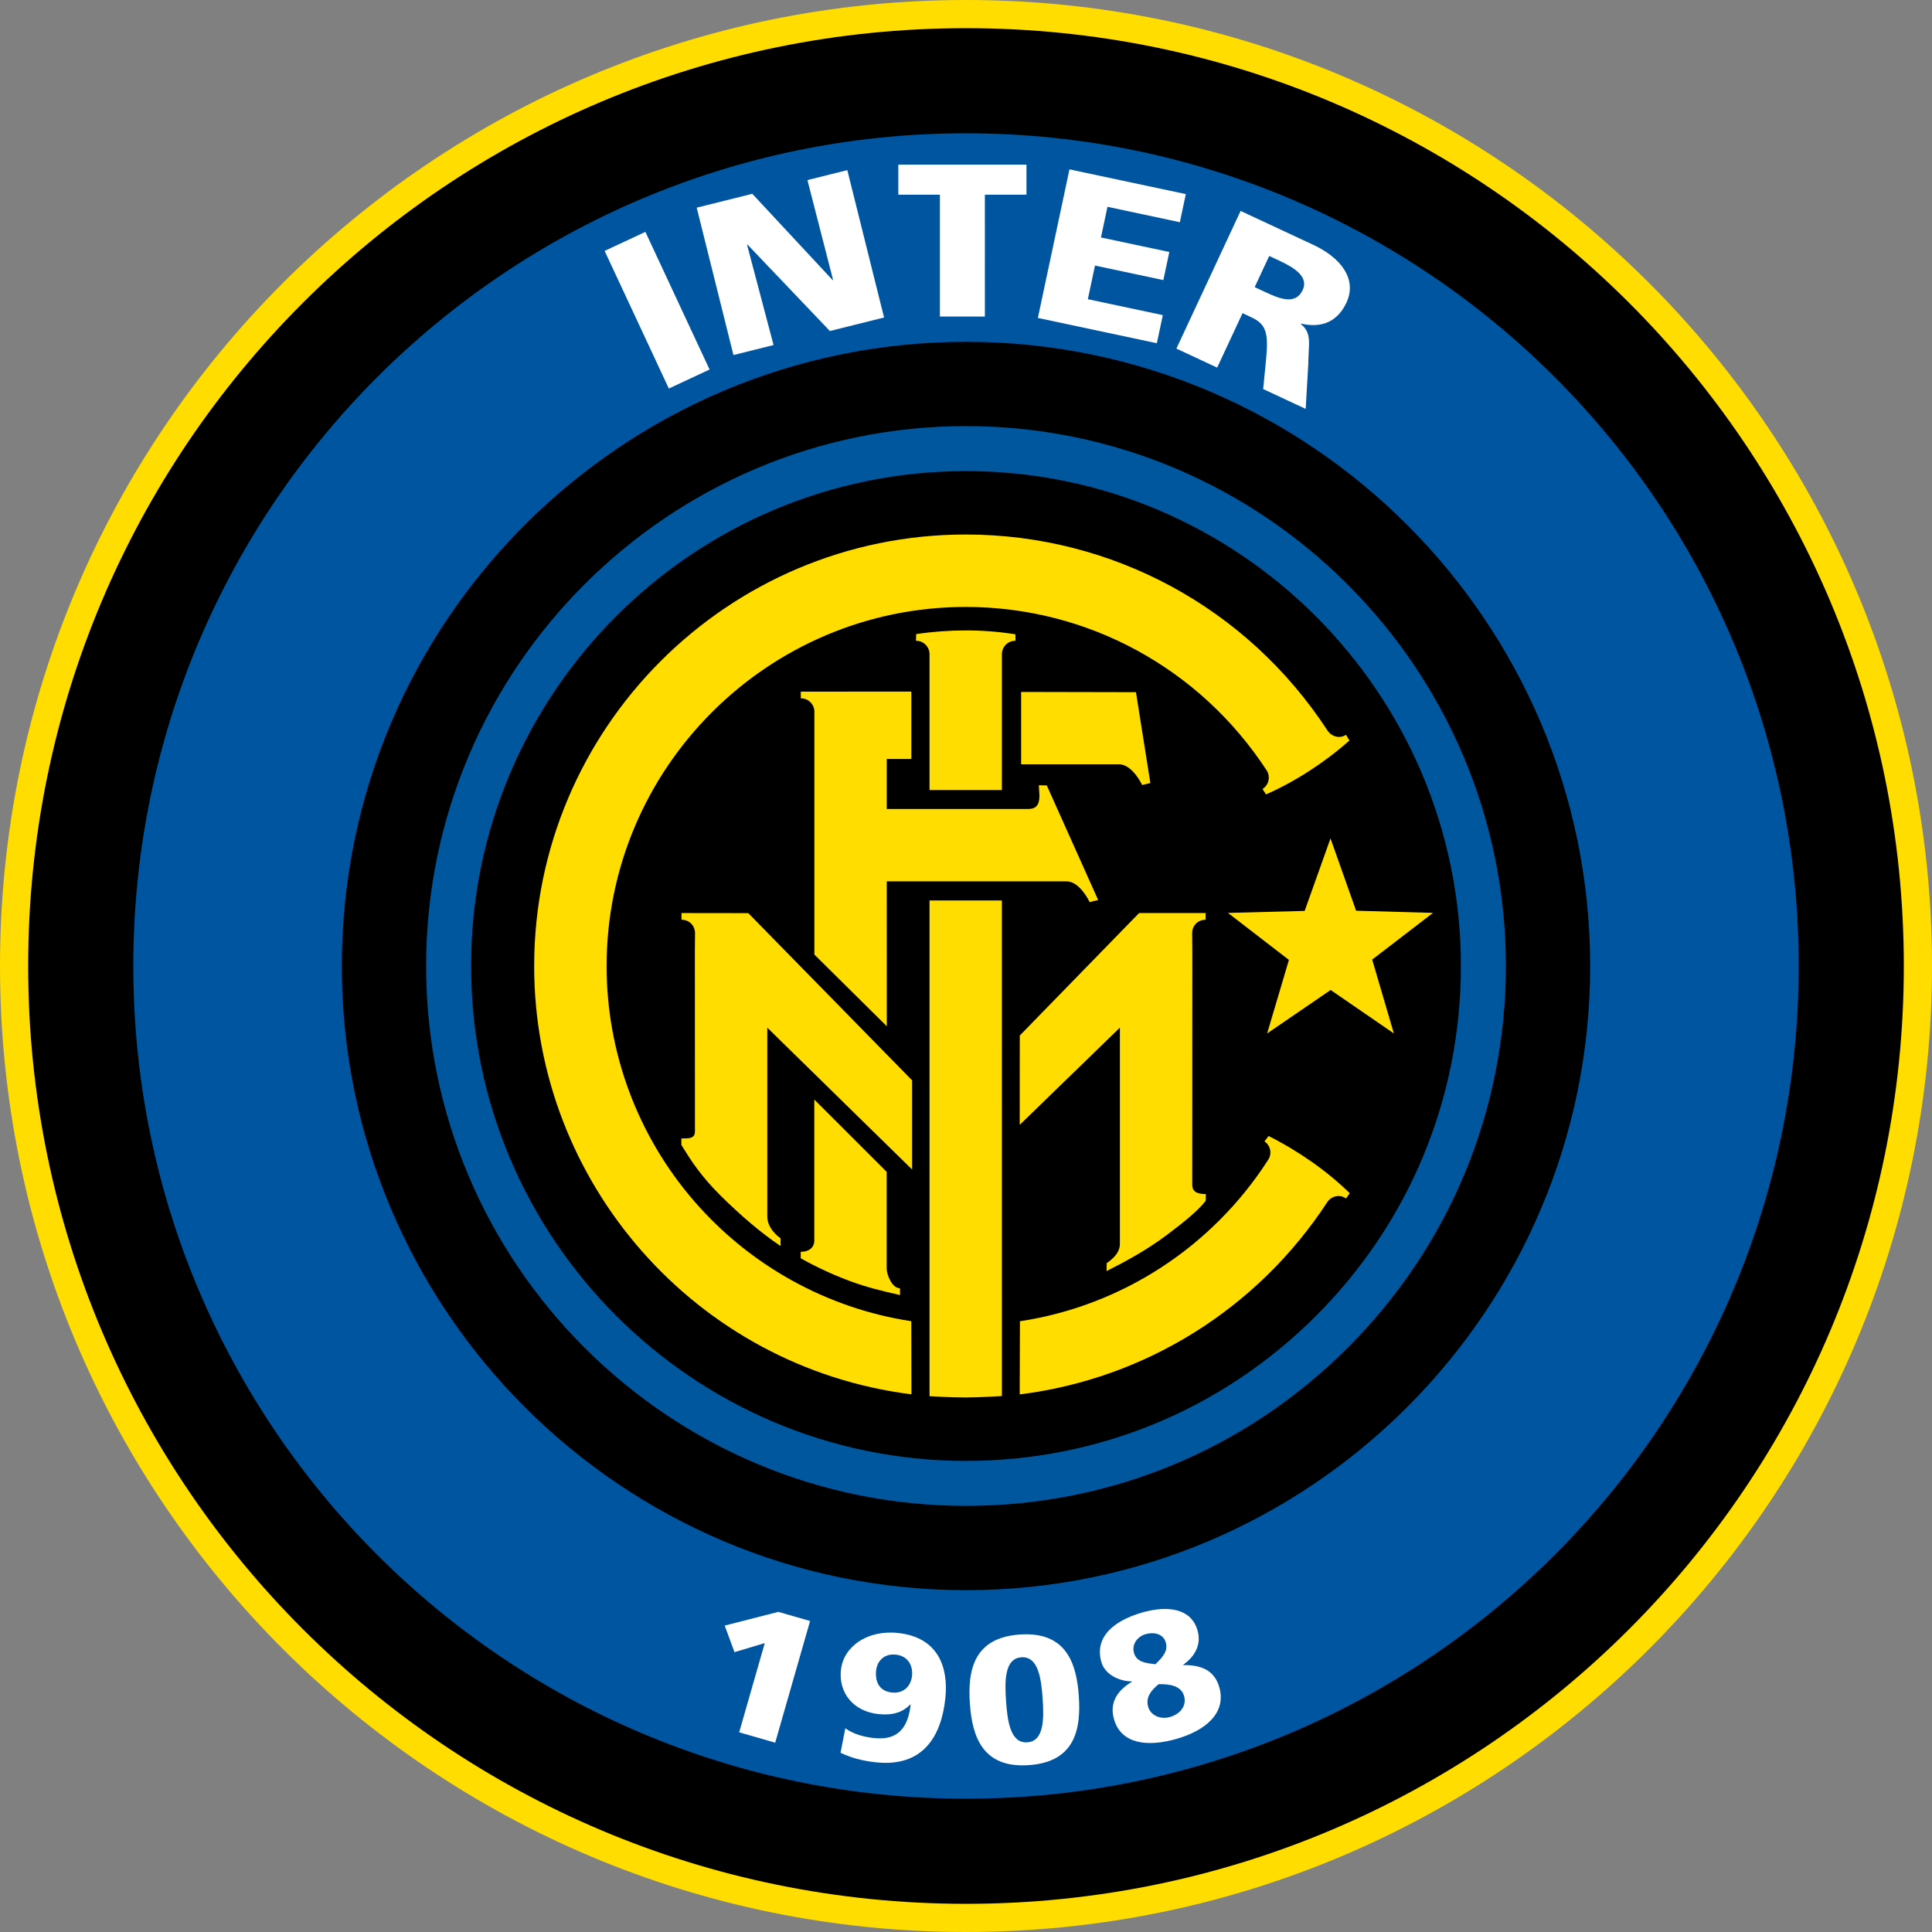
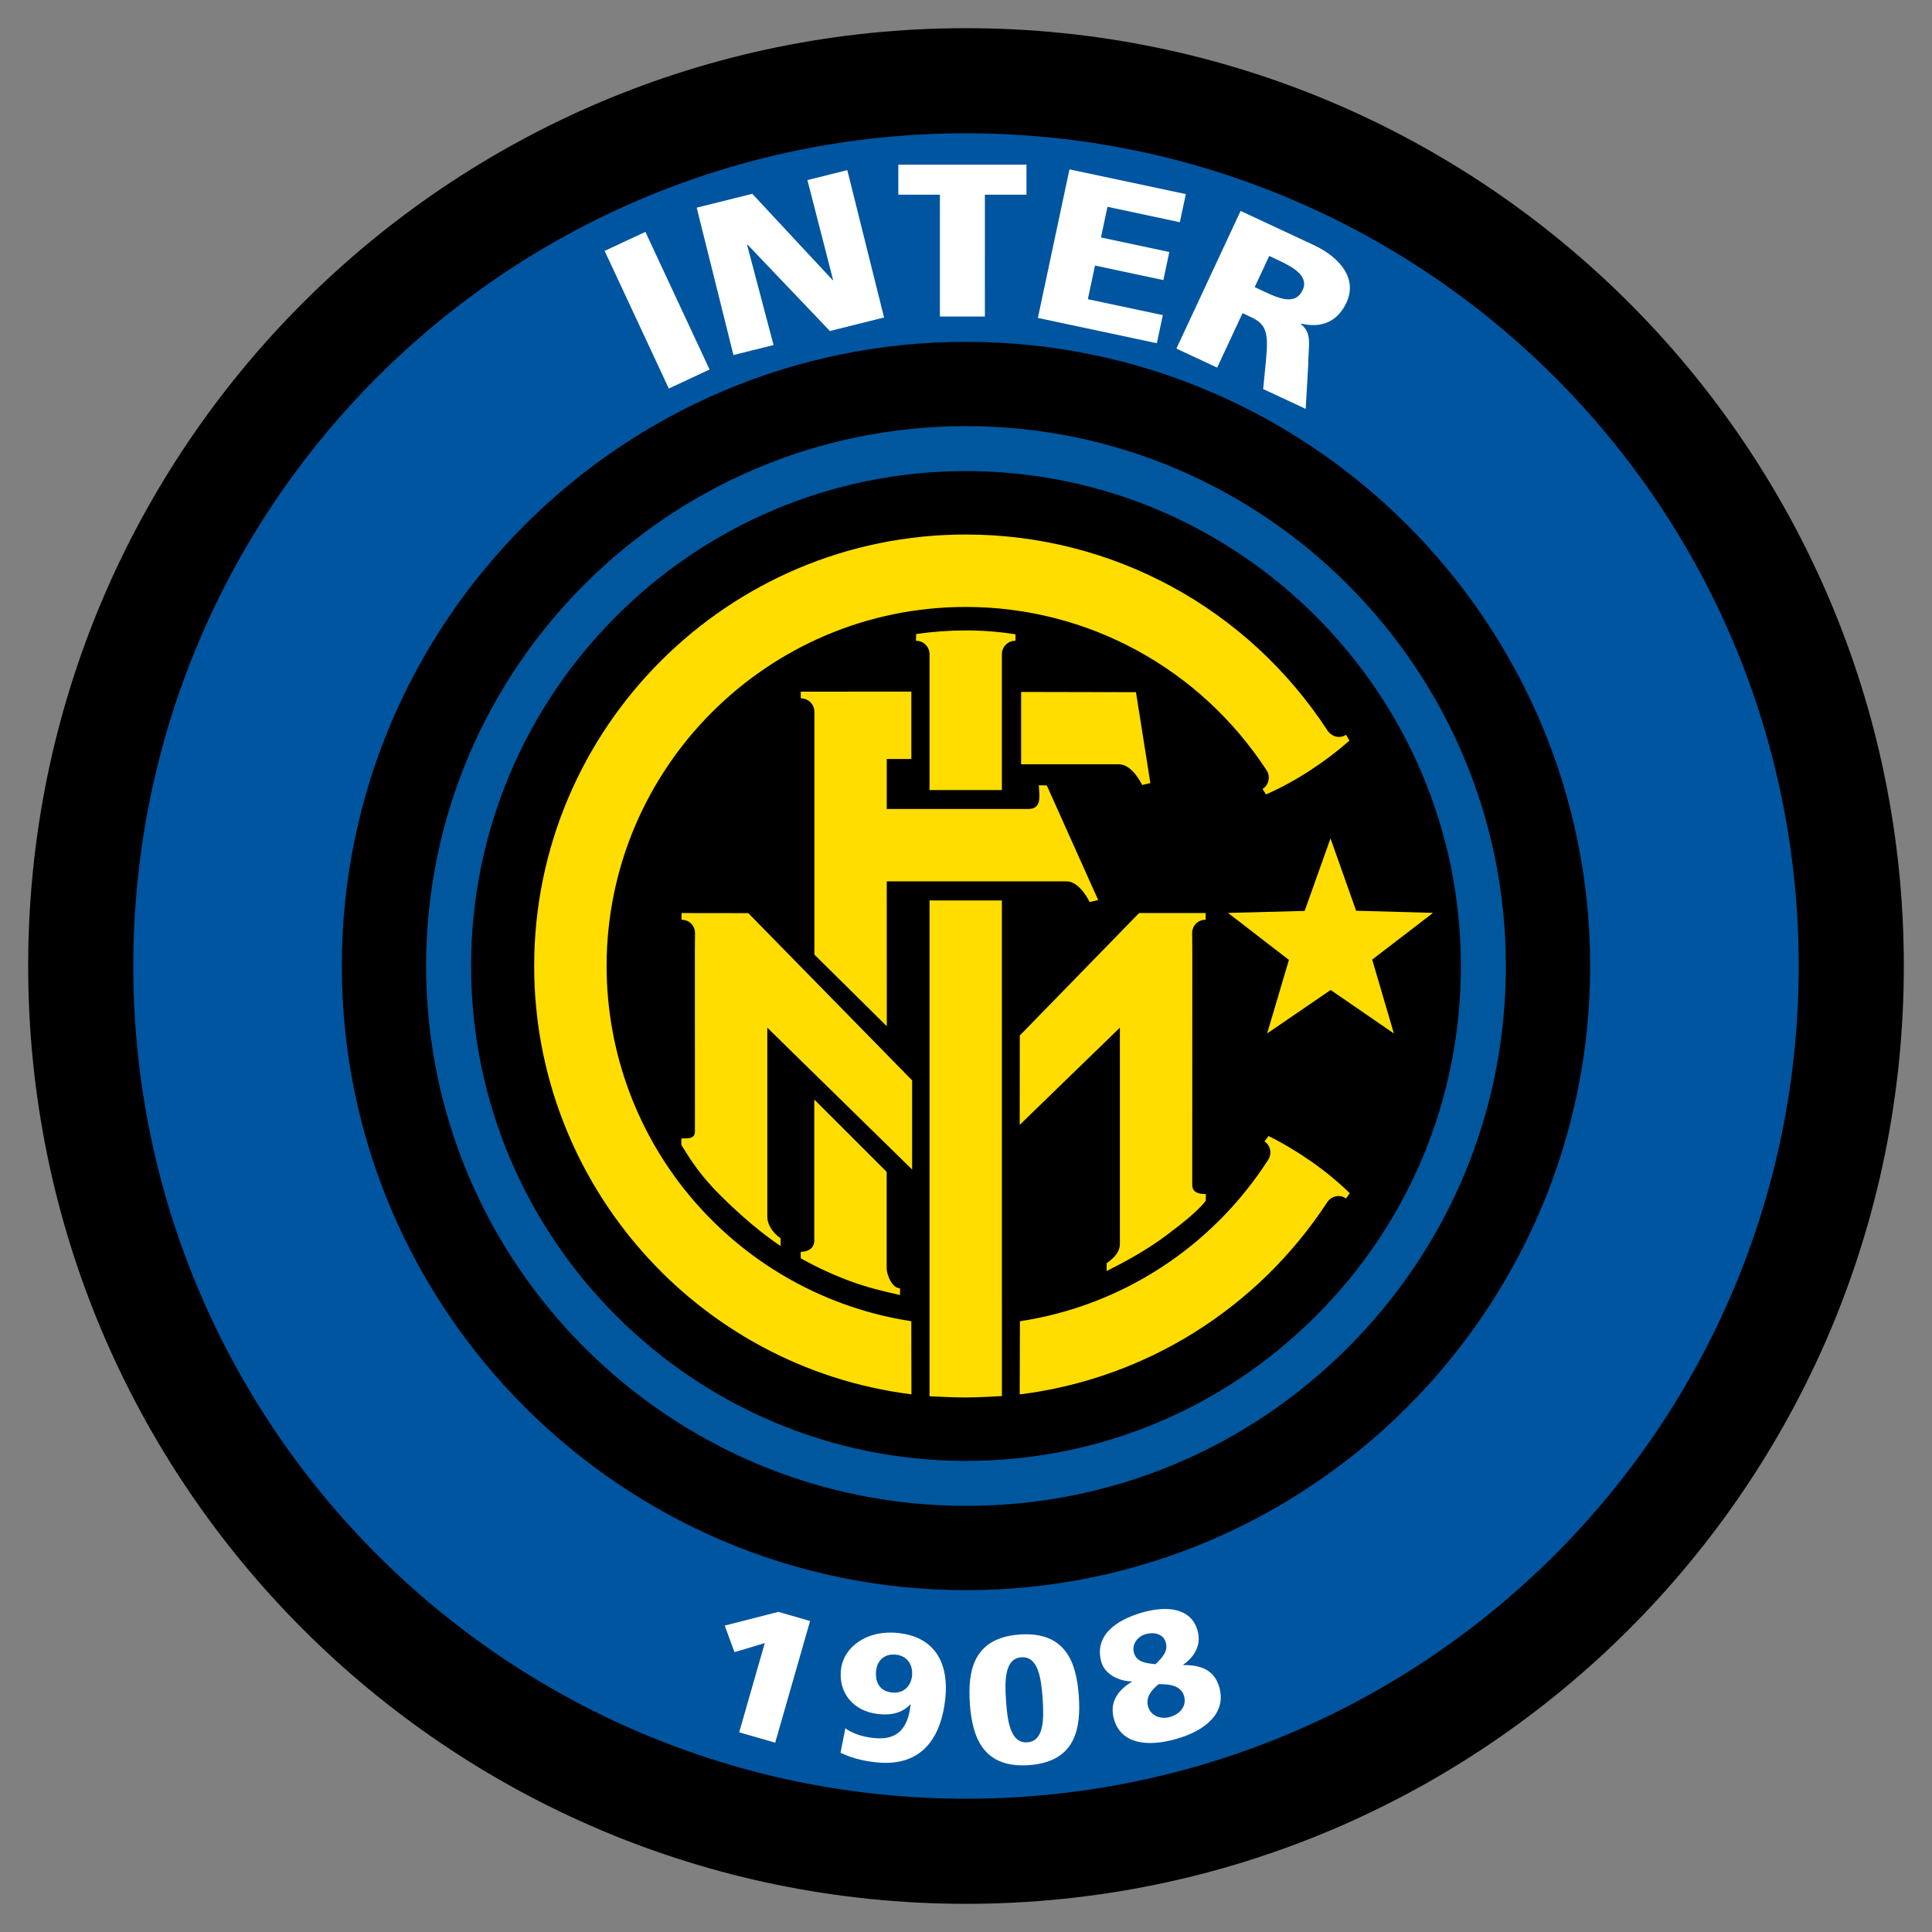
<svg xmlns="http://www.w3.org/2000/svg" version="1.0" id="Ebene_1" x="0px" y="0px" width="571.634px" height="571.634px" viewBox="0 0 571.634 571.634" enable-background="new 0 0 571.634 571.634" xml:space="preserve">
  <rect x="0" y="0" width="571.634" height="571.634" fill="#808080" stroke="none" />
-   <path fill="#FFDD00" d="M0,285.82C0,127.963,127.963,0,285.817,0c157.856,0,285.817,127.963,285.817,285.82  c0,157.851-127.961,285.813-285.817,285.813C127.963,571.634,0,443.671,0,285.82" />
  <path d="M8.337,285.819c0-153.254,124.231-277.482,277.48-277.482s277.48,124.228,277.48,277.482  c0,153.25-124.231,277.478-277.48,277.478S8.337,439.069,8.337,285.819" />
  <path fill="#0055A0" d="M39.44,285.814c0-136.069,110.303-246.374,246.377-246.374s246.377,110.305,246.377,246.374  s-110.303,246.38-246.377,246.38S39.44,421.883,39.44,285.814" />
  <path d="M101.139,285.817c0,101.832,82.845,184.678,184.675,184.678c101.833,0,184.681-82.846,184.681-184.678  c0-101.831-82.847-184.678-184.681-184.678C183.984,101.139,101.139,183.986,101.139,285.817z" />
  <path fill="#00579D" d="M126.08,285.815c0,88.08,71.657,159.738,159.736,159.738c42.667,0,82.781-16.616,112.952-46.788  c30.17-30.171,46.786-70.284,46.786-112.95c0-88.078-71.658-159.735-159.738-159.735C197.737,126.08,126.08,197.737,126.08,285.815z  " />
  <path d="M139.388,285.815c0-80.741,65.688-146.428,146.428-146.428c80.742,0,146.43,65.687,146.43,146.428  c0,39.112-15.231,75.883-42.888,103.541c-27.657,27.658-64.429,42.89-103.542,42.89  C205.075,432.246,139.388,366.558,139.388,285.815z" />
  <path fill="#FFDD00" d="M296.434,233.758v-40.197c0-2.185,1.765-3.963,3.935-3.963h0.083v-1.917  c-4.884-0.793-9.805-1.153-14.696-1.153c-4.912,0-9.851,0.363-14.681,1.08l-0.071,1.904v0.083h0.083  c2.171,0,3.938,1.779,3.938,3.966v40.197H296.434z" />
  <path fill="#FFDD00" d="M275.025,266.429v146.679l0.079,0.004c0.065,0.004,6.529,0.382,10.627,0.372  c4.102-0.012,10.569-0.413,10.634-0.417l0.078-0.005l-0.009-146.634H275.025z" />
  <path fill="#FFDD00" d="M262.386,303.636c0,0-0.012-42.705-0.013-42.872c0.167,0,53.174,0,53.174,0c4.004,0,6.814,6.07,6.842,6.131  l2.44-0.576l0.095-0.025l-15.198-33.903l-2.265-0.049h-0.088l0.076,1.376c0.044,0.565,0.091,1.178,0.091,1.784  c0,1.142-0.168,2.261-0.849,2.996c-0.534,0.577-1.317,0.857-2.394,0.857c0,0-41.758,0-41.925,0c0-0.165,0-14.626,0-14.791  c0.164,0,7.278,0,7.278,0v-19.932l-32.711,0.012v1.988h0.083c2.171,0,3.938,1.779,3.938,3.966v71.844L262.386,303.636z" />
  <path fill="#FFDD00" d="M240.933,325.325v41.719c0,2.028-1.543,3.338-3.931,3.338h-0.083v1.917c1.778,1.031,7.961,4.344,14.67,6.783  c5.341,1.941,9.366,2.866,14.025,3.937l0.674,0.155v-2.016h-0.083c-2.093,0-3.859-3.677-3.859-5.986v-28.445L240.933,325.325z" />
  <path fill="#FFDD00" d="M201.643,270.151l0.003,1.988h0.083c2.192,0,3.91,1.732,3.91,3.944l-0.044,5.356l0.019,53.3  c0,0.659-0.158,1.136-0.482,1.46c-0.636,0.636-1.87,0.635-3.298,0.634h-0.238v1.908c0.013,0.045,0.647,1.058,0.647,1.058  c1.983,3.187,4.98,8.003,10.792,13.779c6.234,6.197,12.222,11.249,17.797,15.015l0.13,0.088v-2.294  c-2.444-1.723-3.939-4.142-3.939-6.382c0,0,0-55.553,0-55.949c0.283,0.277,42.854,41.979,42.854,41.979v-26.384L221.4,270.176  L201.643,270.151z" />
  <path fill="#FFDD00" d="M327.445,373.74l-0.036,2.206v0.136l0.121-0.061c5.408-2.728,11.751-6.13,17.797-10.683  c5.285-3.982,9.252-7.22,11.435-10.076l0.021-1.968h-0.084c-2.688,0-3.941-0.862-3.941-2.713l0.019-69.143l-0.044-5.356  c0-2.211,1.717-3.943,3.91-3.943h0.083l0.003-1.988h-19.698l-35.301,36.234l-0.023,26.438c0,0,29.36-28.494,29.642-28.767  c0,0.394,0,63.992,0,63.992C331.348,370.098,330.108,371.906,327.445,373.74z" />
  <path fill="#FFDD00" d="M337.929,232.271l2.44-0.579l-4.261-26.892l-33.979-0.07v21.41h28.958  C335.089,226.139,337.901,232.209,337.929,232.271z" />
  <path fill="#FFDD00" d="M269.562,390.903c-24.839-3.8-47.628-16.409-64.169-35.506c-16.709-19.292-25.912-43.992-25.912-69.548  c0-58.597,47.675-106.269,106.275-106.269c35.959,0,69.235,18.074,89.014,48.349c1.188,1.828,0.67,4.281-1.153,5.467l-0.07,0.046  l1.044,1.607c4.518-1.989,8.84-4.369,12.953-7.042c4.111-2.666,8.056-5.66,11.725-8.898l-0.974-1.633l-0.046-0.07l-0.07,0.045  c-0.818,0.532-1.803,0.711-2.773,0.506c-1.07-0.227-2.039-0.902-2.658-1.854c-23.704-36.289-63.701-57.954-106.993-57.954  c-70.417,0-127.706,57.286-127.706,127.7c0,64.176,47.947,118.642,111.53,126.692l0.095,0.012l-0.042-21.64L269.562,390.903z" />
  <path fill="#FFDD00" d="M375.335,336.121l-1.152,1.52l-0.048,0.068l0.069,0.048c1.777,1.246,2.204,3.717,0.953,5.508  c-16.566,25.737-43.311,43.107-73.379,47.66l-0.071,21.65l0.094-0.012c37.189-4.661,70.337-25.408,90.945-56.924  c0.637-0.912,1.572-1.518,2.633-1.705c0.989-0.175,1.988,0.048,2.811,0.624l0.068,0.048l1.1-1.571  c-3.555-3.46-7.379-6.578-11.379-9.374C383.942,340.832,379.688,338.295,375.335,336.121z" />
  <polygon fill="#FFDD00" points="424.006,270.101 401.243,269.463 393.665,248.068 386.017,269.518 363.329,270.11 381.362,284.012   374.916,305.774 393.712,292.915 412.417,305.774 405.999,283.922 " />
  <polyline fill="#FFFFFF" points="197.893,114.958 209.95,109.336 190.957,68.607 178.896,74.235 197.893,114.958 " />
  <polyline fill="#FFFFFF" points="217.009,105.05 228.878,102.09 221.033,72.395 221.168,72.364 245.539,97.939 261.573,93.94   250.7,50.335 238.896,53.28 246.491,82.836 246.353,82.871 222.59,57.342 206.136,61.442 217.009,105.05 " />
  <polyline fill="#FFFFFF" points="278.096,93.656 291.406,93.656 291.402,57.601 303.71,57.601 303.71,48.716 265.792,48.716   265.792,57.598 278.096,57.598 278.096,93.656 " />
  <polyline fill="#FFFFFF" points="307.083,94.07 342.283,101.553 344.052,93.239 321.868,88.527 323.984,78.572 344.209,82.871   345.976,74.561 325.748,70.261 327.677,61.19 349.091,65.748 350.861,57.431 316.428,50.111 307.083,94.07 " />
  <path fill="#FFFFFF" d="M348.07,103.137l12.06,5.628l7.51-16.106l2.527,1.18c4.475,2.086,5.214,4.561,4.416,12.717l-0.839,8.557  l12.58,5.87l0.761-13.146c0.044-6.016,1.228-9.229-2.227-11.981l0.053-0.114c6.408,1.496,10.945-0.789,13.479-6.218  c3.263-7.001-1.76-13.323-9.802-17.073l-21.524-10.04L348.07,103.137 M375.532,75.738l3.176,1.483  c4.604,2.147,8.493,4.811,6.724,8.604c-2.151,4.608-7.131,2.427-11.021,0.612l-3.179-1.483L375.532,75.738z" />
  <polyline fill="#FFFFFF" points="218.704,512.553 229.364,515.621 239.686,479.613 230.288,476.917 214.425,480.97 217.319,488.83   226.276,486.153 218.704,512.553 " />
  <path fill="#FFFFFF" d="M248.696,518.594c3.025,1.458,6.341,2.398,10.55,2.84c13.701,1.439,19.257-7.524,20.459-18.944  c0.98-9.342-2.236-18.098-14.04-19.335c-9.125-0.96-16.131,4.078-16.858,10.965c-0.701,6.667,3.57,12.247,11.162,13.042  c4.152,0.442,7.131-0.542,9.354-2.847l0.116,0.006c-0.749,6.559-3.46,10.706-10.817,9.93c-4.03-0.423-6.84-1.642-8.509-2.898  L248.696,518.594 M269.85,495.843c-0.301,2.885-2.358,5.309-5.972,4.93c-3.855-0.404-4.979-3.383-4.657-6.477  c0.301-2.878,2.396-5.095,5.834-4.729C268.613,489.934,270.169,492.8,269.85,495.843z" />
  <path fill="#FFFFFF" d="M304.43,522.262c13.742-0.96,15.446-10.757,14.766-20.447c-0.677-9.696-3.73-19.165-17.472-18.2  c-13.736,0.96-15.442,10.763-14.763,20.447C287.641,513.752,290.691,523.227,304.43,522.262 M303.958,515.513  c-4.999,0.353-5.875-6.256-6.292-12.196c-0.414-5.94-0.464-12.613,4.531-12.96c4.999-0.348,5.878,6.262,6.292,12.208  C308.905,508.506,308.956,515.166,303.958,515.513z" />
  <path fill="#FFFFFF" d="M325.873,491.778c1.024,3.561,5.033,5.65,9.085,5.726l0.031,0.095l-0.016-0.044  c-3.974,2.361-6.874,5.877-5.365,11.136c2.114,7.373,9.934,8.257,18.53,5.794c8.368-2.405,14.832-7.556,12.618-15.289  c-1.556-5.416-5.916-6.565-10.629-6.546l-0.031-0.114c3.157-2.184,5.499-5.7,4.225-10.132c-1.816-6.351-8.49-7.556-16.401-5.29  C330.01,479.38,323.671,484.095,325.873,491.778 M350.334,501.796c0.843,2.942-1.133,5.347-4.174,6.224  c-2.806,0.795-5.703-0.429-6.445-3.018c-0.795-2.777,0.839-4.867,3.107-6.691C345.722,498.261,349.417,498.596,350.334,501.796z   M335.519,489.069c-0.708-2.468,0.908-4.829,3.489-5.574c2.349-0.668,5.17-0.139,5.91,2.437c0.692,2.424-0.655,4.204-3.047,6.464  C339.12,492.112,336.305,491.809,335.519,489.069z" />
</svg>